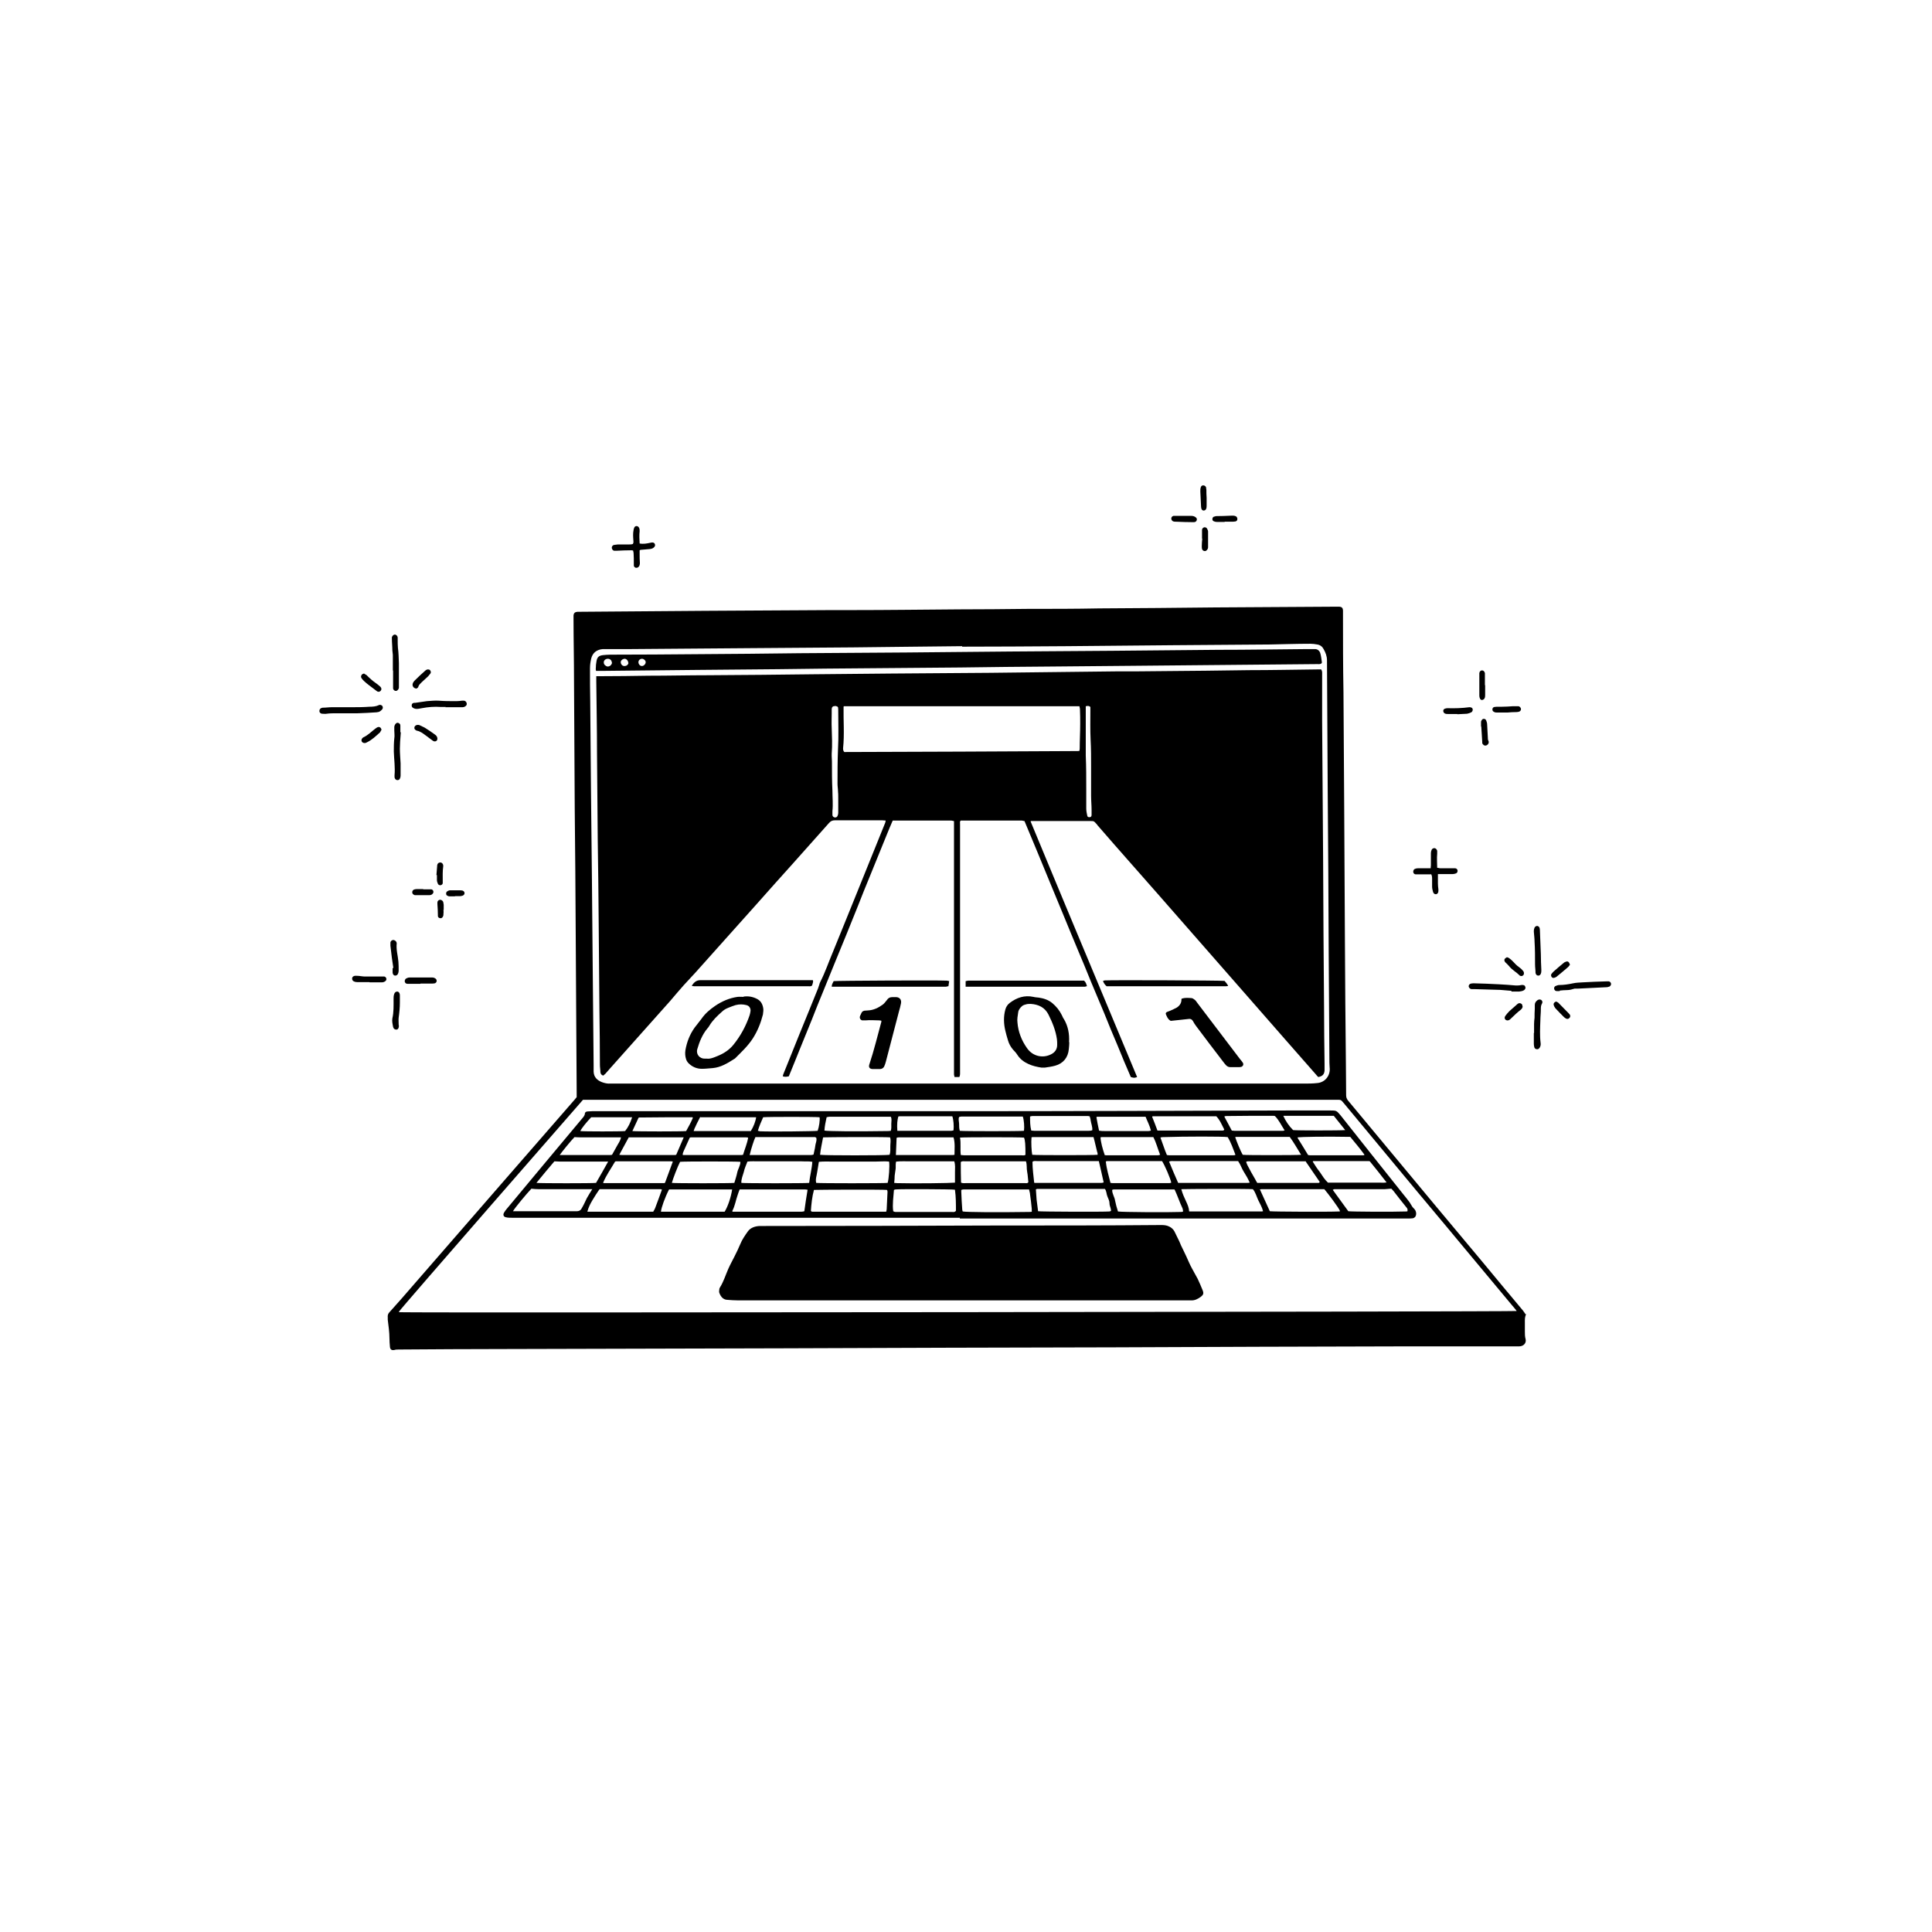
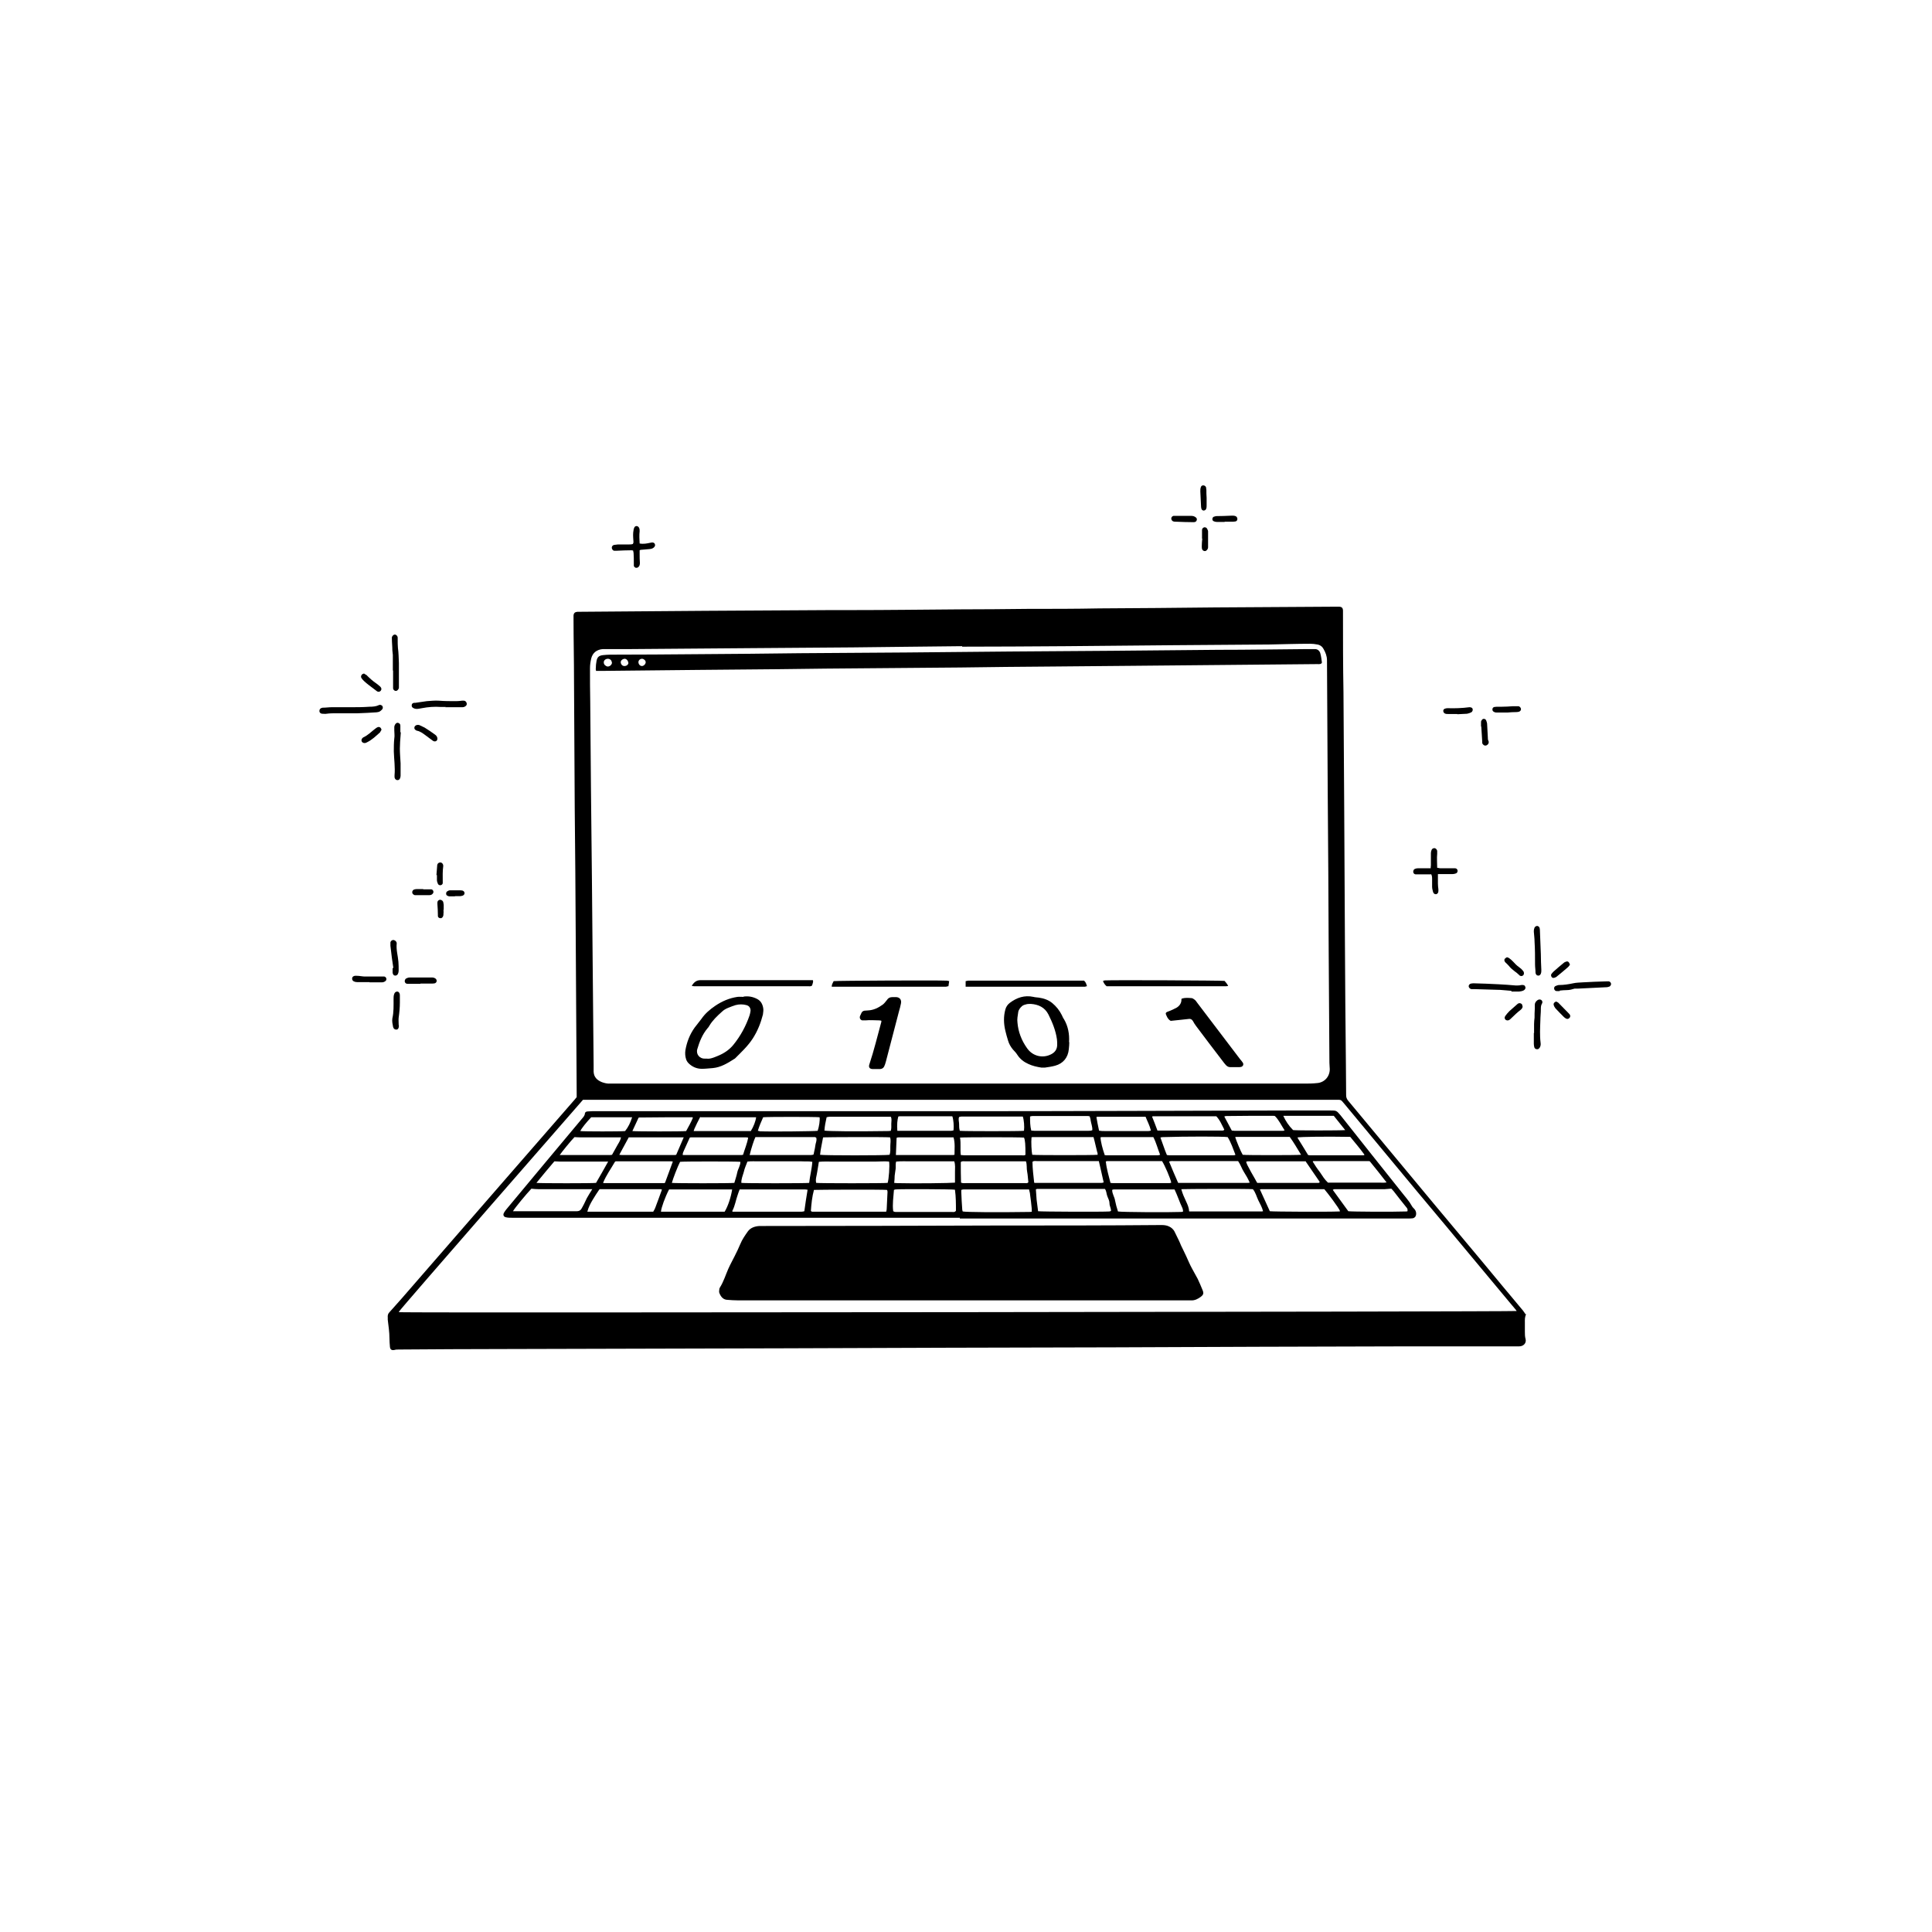
<svg xmlns="http://www.w3.org/2000/svg" version="1.1" viewBox="0 0 797.7 797.7">
  <g>
    <g id="Ebene_1">
      <g>
        <path d="M630.2,542.5c-.7,1.2-.6,2.4-.6,3.6,0,1.2,0,2.5,0,3.7,0,1,0,2.1.3,3.1.4,1.7-.9,3-2.7,3-.4,0-.8,0-1.2,0-15.4,0-30.7,0-46.1,0-40.1.1-80.3.2-120.4.4-45.4.1-90.8.2-136.2.4-38.4.1-76.9.2-115.3.3-14.4,0-28.9.1-43.3.2-.6,0-1.3,0-1.9.2-1.1.2-1.7-.2-1.8-1.3-.1-1.2-.2-2.3-.2-3.5,0-2.6-.4-5.1-.7-7.7,0-.3,0-.6,0-.9-.1-.9.1-1.6.7-2.2,1.6-1.8,3.3-3.7,4.9-5.5,14.4-16.6,28.8-33.1,43.2-49.7,9.2-10.6,18.4-21.1,27.6-31.7.5-.6,1.1-1.2,1.6-1.9,0-.6,0-1.3,0-1.9-.1-22-.3-43.9-.4-65.9-.1-17-.2-34-.4-51-.1-17.8-.2-35.5-.3-53.3,0-8.4-.2-16.8-.2-25.2,0-.5,0-1.1,0-1.6.1-1,.6-1.4,1.6-1.5.3,0,.7,0,1.1,0,17.2-.1,34.5-.3,51.7-.4,17.4-.1,34.8-.2,52.2-.3.8,0,1.6,0,2.4,0,2,0,4,0,5.9,0,14.7,0,29.4-.2,44.2-.3,9.5,0,18.9-.1,28.4-.2,9.9,0,19.7,0,29.6-.2,15.9-.1,31.9-.2,47.8-.4,16.4-.1,32.8-.2,49.2-.3.6,0,1.3,0,1.9,0,1.2,0,1.7.5,1.7,1.7,0,.3,0,.7,0,1.1,0,10.8,0,21.6.2,32.4.1,15.8.2,31.5.3,47.3.1,18.7.2,37.4.3,56.1.1,16.7.2,33.4.4,50.1,0,4.3.1,8.6.1,13,0,.8.2,1.4.7,2.1,2.8,3.4,5.6,6.7,8.4,10.1,9,10.9,18.1,21.7,27.1,32.6,6.6,7.9,13.3,15.9,19.9,23.8,5.6,6.8,11.3,13.6,16.9,20.3.4.5.7,1,1.1,1.6ZM397.2,266.8c-16.1.2-30.6.3-45.1.5-13.5.1-27.1.2-40.6.3-17.1.1-34.1.3-51.2.4-3.1,0-6.2,0-9.3,0-.7,0-1.4,0-2.1,0-2.5.2-4.2,1.5-4.8,3.9-.3,1.3-.5,2.6-.5,4,0,4.6,0,9.2.1,13.8.1,12,.2,23.9.3,35.9.1,12.6.3,25.1.4,37.7.1,11.2.2,22.4.3,33.6.1,14.3.3,28.5.4,42.8,0,.9,0,1.9,0,2.8.1,2.2,1.4,3.5,3.4,4.3,1.1.4,2.3.7,3.6.6.8,0,1.6,0,2.5,0,94.6,0,189.1,0,283.7,0,1.8,0,3.6,0,5.4-.2,3.4-.2,5.7-3.1,5.3-6.5,0-.6-.1-1.3-.1-1.9-.1-15.5-.2-31-.3-46.4-.1-21.8-.2-43.7-.4-65.5-.1-18.1-.2-36.2-.3-54.3,0-1.7-.6-3.2-1.4-4.6-.5-1-1.4-1.7-2.6-1.9-1-.2-2-.3-2.9-.3-5.6,0-11.2.2-16.8.3-13.4.1-26.7.2-40.1.3-14.6.1-29.2.3-43.8.4-14.9.1-29.8.2-43,.2ZM164.6,541.7c.2,0,.4.1.7.1,8.7.3,459-.2,460.9-.5-.2-.3-.3-.5-.5-.7-.9-1-1.7-2.1-2.6-3.1-5.2-6.2-10.3-12.4-15.5-18.6-7.4-8.9-14.8-17.8-22.2-26.6-8.8-10.6-17.6-21.2-26.4-31.8-1.3-1.6-2.6-3.1-3.9-4.7-1.6-1.9-1.3-1.7-3.5-1.7-.1,0-.2,0-.4,0-10.3,0-20.7,0-31,0-17,0-34,0-51,0-16.9,0-33.8,0-50.6,0s-35.3,0-52.9,0c-17.2,0-34.5,0-51.7,0-13,0-25.9,0-38.9,0-11,0-22.1,0-33.1,0-.5,0-.9,0-1.3,0-2,2.3-75.2,86.1-76,87.5Z" />
        <path d="M590.8,361c-1.7,0-3.4,0-5.2,0-.4,0-.8,0-1.2,0-.5-.1-.8-.4-.9-1,0-.5.2-1,.6-1.2.4-.2.9-.3,1.3-.3,1.2,0,2.3,0,3.5,0,.6,0,1.1,0,1.8,0,0-.5.1-.9.1-1.3,0-1.6,0-3.3,0-4.9,0-.5.1-.9.3-1.4.2-.5.8-.8,1.3-.7.5.1.9.6,1,1.1,0,.4,0,.8,0,1.2-.2,1.9,0,3.8,0,5.8.5,0,.9.2,1.3.2,1.7,0,3.4,0,5.1,0,.3,0,.7,0,1,0,.5,0,.9.4,1,.8.1.5-.1,1.1-.6,1.3-.5.2-1,.3-1.5.3-1.5,0-2.9,0-4.4,0-.5,0-1,0-1.6,0,0,.3,0,.6,0,.9,0,1,0,2,0,3,0,.8.1,1.6.2,2.4,0,.2,0,.5,0,.7,0,.7-.4,1.2-.9,1.3-.5.1-1.1-.2-1.3-.9-.2-.7-.4-1.5-.4-2.2,0-1,0-2.1,0-3.1,0-.7,0-1.4-.4-2.1Z" />
        <path d="M264.1,224.4c1.6.3,3,0,4.4-.3.3,0,.7-.2,1-.1.4,0,.8.3.9.7.2.4,0,.8-.2,1.1-.5.6-1.1.8-1.9.9-1.2.1-2.3.2-3.5.3-.2,0-.4,0-.7.2,0,.5,0,1,0,1.4,0,1.3,0,2.6.1,3.8,0,.6-.1,1.2-.5,1.6-.3.4-.8.5-1.3.4-.4-.2-.7-.5-.7-.9,0-.3,0-.7,0-1,0-1.4,0-2.8-.1-4.2,0-.3-.2-.7-.2-1-.2,0-.4-.1-.6-.1-2.1,0-4.2.1-6.3.2-.3,0-.6,0-.9,0-.6-.1-1-.7-1-1.3,0-.5.4-1,.9-1.1.5-.1,1-.1,1.6-.2,1.5,0,2.9,0,4.4,0,.6,0,1.3,0,1.8-.2.4-.6.2-1.1.2-1.6-.1-1.4-.2-2.8.1-4.2,0-.3.2-.7.3-1,.4-.8,1.4-.8,1.9,0,.3.5.3,1,.3,1.5-.2,1.7-.1,3.4,0,5.1Z" />
        <path d="M145.3,292c1.8,0,4.6,0,7.3-.2,1.3,0,2.7-.1,3.9-.7.5-.2.9,0,1.3.3.3.4.4,1,0,1.5-.3.3-.7.7-1.1.9-.3.2-.8.2-1.2.3-2.6.2-5.2.3-7.8.4-2.9,0-5.7,0-8.6,0-1.5,0-2.9,0-4.3.2-.5.1-1,0-1.6,0-.9,0-1.4-.6-1.3-1.3,0-.6.5-1.1,1.3-1.2,1.3,0,2.6-.2,3.8-.2,2.4,0,4.9,0,8.3,0Z" />
        <path d="M165.5,302.3c-.1,1.3-.2,2.7-.3,4,0,.9-.1,1.9-.1,2.8,0,2,.2,4.1.3,6.1,0,1.7,0,3.4,0,5.1,0,.4-.1.8-.3,1.2-.2.4-.5.6-1,.6-.5,0-.8-.3-1-.6-.1-.2-.2-.4-.2-.7,0-.2,0-.5,0-.7.3-3.3-.2-6.5-.3-9.8,0-1.8,0-3.6.2-5.4.2-1.1,0-2.2,0-3.3,0-.5,0-.9,0-1.4,0-.4.2-.9.5-1.3.3-.4.8-.6,1.2-.4.5.2.8.5.8,1.1,0,.5,0,.9,0,1.4,0,.5,0,.9,0,1.4,0,0,0,0,0,0Z" />
        <path d="M644,409.2c-.4,0-.9,0-1.3,0-.5,0-.9-.4-1-.9-.1-.5.1-1,.6-1.2.5-.2,1-.4,1.5-.4,1.9,0,3.8-.3,5.7-.7,1.3-.3,2.7-.3,4-.4,3.2-.2,6.4-.3,9.6-.4.4,0,.8,0,1.2,0,.5.1.8.5.9,1,0,.5-.3,1-.8,1.2-.3,0-.6.2-.9.2-4.1.2-8.2.4-12.2.6-.4,0-.8,0-1.2,0-1,.3-2,.6-3.1.6-1,0-2,.1-3,.2Z" />
        <path d="M162.2,276.9c0-2.2,0-4.3,0-6.5,0-.6-.2-1.3-.2-1.9,0-1.6-.2-3.3-.2-4.9,0-.2,0-.4,0-.5.2-.6.7-1.1,1.2-1.1.6,0,1.2.6,1.2,1.3,0,.3,0,.6,0,.9,0,1.1,0,2.2.1,3.3.3,2.1.3,4.2.4,6.3,0,3,0,6,0,8.9,0,.4,0,.8,0,1.2,0,.3-.2.7-.4.9-.3.4-.8.6-1.2.4-.4-.1-.7-.5-.8-.9,0-.2,0-.5,0-.7,0-2.3,0-4.6,0-6.8,0,0,0,0,0,0Z" />
        <path d="M624,409.1c-1.5-.1-3.1-.3-4.7-.4-.1,0-.2,0-.3,0-3.4-.1-6.7-.2-10.1-.3-.5,0-.9,0-1.4,0-.6-.1-1.1-.7-1.1-1.2,0-.5.4-1,1-1.1.4-.1.8-.1,1.2-.1,3.4.1,6.9.2,10.3.4,2.3.1,4.6.3,7,.5.7,0,1.5,0,2.2-.2,1-.1,1.5.1,1.7.8.2.6-.2,1.3-1.1,1.6-.5.2-1,.2-1.5.3-1,0-2,0-3.1,0Z" />
        <path d="M184.1,291.9c-.7,0-1.4,0-2.1,0-2.6-.2-5.2,0-7.8.5-.7.1-1.4.3-2.1.3-.5,0-1-.1-1.5-.4-.4-.2-.7-.6-.6-1.2,0-.5.4-.8.9-.9.2,0,.3,0,.5,0,1.6-.2,3.2-.5,4.8-.7,1.6-.1,3.3-.3,4.9-.2,2.4.2,4.9.2,7.3.2.8,0,1.6-.1,2.4-.2.2,0,.5,0,.7,0,.6,0,1.1.5,1.2,1.1.1.5-.1,1-.7,1.3-.3.2-.6.3-1,.3-.5,0-1,0-1.6,0-1.9,0-3.7,0-5.6,0,0,0,0,0,0,0Z" />
        <path d="M633.4,426.5c0-1.2,0-2.5,0-3.7,0-.9.1-1.7.2-2.6,0-1.2,0-2.4.1-3.7,0-.5,0-1.1,0-1.6,0-.9.5-1.5,1.2-2,.5-.3,1.1-.3,1.5,0,.4.3.6.9.3,1.4-.5.8-.5,1.6-.5,2.5,0,1.5-.2,3-.2,4.5-.1,3.1-.3,6.2.1,9.3.1.7,0,1.4-.4,2-.3.4-.6.7-1.2.6-.5,0-.9-.4-1-.8-.1-.4-.2-.9-.2-1.4,0-1.5,0-3,0-4.5h0Z" />
        <path d="M633.3,384.7c0-.4,0-.9.2-1.4.1-.6.6-.9,1.1-1,.5,0,1,.4,1.1.9,0,.2.1.5.1.7.1,3.4.3,6.7.4,10.1,0,2.2.1,4.3.2,6.5,0,.5,0,1-.2,1.5-.2.6-.7.9-1.2.8-.5,0-.9-.5-1-1.1,0-1.2-.2-2.3-.2-3.5,0-3.1,0-6.3-.2-9.4,0-1.3-.2-2.7-.3-4.1Z" />
        <path d="M165.1,413.9c0,2.1-.2,4.2-.5,6.3-.1.9,0,1.7,0,2.6,0,.2,0,.5.1.7,0,.9-.3,1.5-.9,1.6-.7.1-1.3-.3-1.5-1.1-.2-1.1-.5-2.3-.3-3.5.6-2.6.5-5.3.5-8,0-.6,0-1.3.2-1.9.2-.8.7-1.2,1.3-1.2.6,0,1.1.6,1.1,1.6,0,1,0,2,0,3Z" />
        <path d="M162.4,399.6c-.2-1.4-.4-2.8-.6-4.1-.2-1.7-.4-3.3-.6-5,0-.5,0-.9,0-1.4.1-.5.5-.9,1.1-1,.5,0,1.1.3,1.4.9,0,.2.1.3.1.5-.3,2.6.5,5.1.7,7.6.1,1.2.1,2.4.1,3.7,0,.4-.1.9-.3,1.3-.2.5-.8.8-1.3.7-.5-.1-.8-.5-.9-1.2,0-.6,0-1.3,0-1.9,0,0,.1,0,.2,0Z" />
        <path d="M152.5,405.5c-1.7,0-3.4,0-5.1,0-.5,0-.9-.1-1.3-.3-.5-.2-.8-.8-.7-1.3,0-.5.5-.9,1.1-1,.3,0,.6,0,.9,0,1.1,0,2.2.3,3.3.3,2.4,0,4.9,0,7.3,0,.2,0,.5,0,.7,0,.4.1.7.4.8.8.1.4,0,.8-.4,1.1-.5.4-1,.5-1.6.5-1.6,0-3.3,0-4.9,0,0,0,0,0,0,0Z" />
        <path d="M173.6,406.2c-1.6,0-3.1,0-4.7,0-.2,0-.5,0-.7,0-.6,0-1-.4-1.1-1,0-.4.2-1,.6-1.2.4-.2.9-.4,1.3-.4,3.2,0,6.4,0,9.6,0,.3,0,.7.1,1,.3.4.2.7.6.7,1.1,0,.5-.4.9-.8,1-.4.1-.8.1-1.2.1-1.6,0-3.1,0-4.7,0,0,0,0,0,0,0Z" />
        <path d="M601.7,294.8c-1.3,0-2.6,0-3.9,0-.4,0-.8,0-1.2-.2-.4-.1-.7-.7-.7-1.1,0-.4.3-.8.7-.9.3-.1.7-.2,1-.2,3,.1,6.1,0,9.1-.4.7,0,1.1.2,1.3.6.2.5,0,1.2-.5,1.5-.6.3-1.2.5-1.8.6-1.3.1-2.7.1-4,.2,0,0,0,0,0,0Z" />
-         <path d="M613.2,282.9c0,1.3,0,2.7,0,4,0,.5,0,1.1-.3,1.5-.1.3-.5.5-.8.6-.4.1-.8-.1-1-.5-.2-.4-.3-.8-.3-1.2,0-3,0-6,0-9.1,0-.1,0-.2,0-.3.1-.7.6-1.1,1.1-1.1.6,0,1,.4,1.2,1.1,0,.4,0,.8,0,1.2,0,1.3,0,2.6,0,3.8h0Z" />
+         <path d="M613.2,282.9h0Z" />
        <path d="M611.5,299.9c0-.6,0-1.1,0-1.6,0-.3,0-.6.2-.8.2-.4.5-.7.9-.7.5,0,.8.2,1,.6.2.4.3.9.4,1.3.1,1.9.2,3.7.3,5.6,0,.6,0,1.2.3,1.7.3.8-.3,1.6-1,1.8-.7.2-1.4-.3-1.6-1,0-.2,0-.3,0-.5-.1-2.2-.3-4.3-.4-6.3Z" />
        <path d="M622.5,294.2c-1.7,0-3,0-4.3,0-.5,0-.9,0-1.4-.3-.4-.2-.6-.5-.6-1,0-.5.3-.9.8-1,.3,0,.7-.1,1-.1.7,0,1.4,0,2.1,0,1.5,0,2.9-.1,4.4-.2.8,0,1.6,0,2.4,0,.6,0,1.1.7,1.1,1.2,0,.5-.4,1-1,1.1-.2,0-.5.1-.7.1-1.5,0-2.9.1-4,.2Z" />
        <path d="M180.6,305c0,1-1,1.4-1.8.9-1-.7-2-1.5-3.1-2.3-1.1-.8-2.1-1.6-3.5-1.9-.1,0-.2,0-.3-.1-.6-.3-.9-.7-.8-1.2,0-.6.7-1.1,1.3-1.1.3,0,.7,0,1,.2.6.3,1.3.6,1.9.9,1.5.9,2.9,1.9,4.3,2.9.6.4,1,1,1,1.7Z" />
        <path d="M488.6,213c1.1,0,2.2,0,3.3,0,.7,0,1.3.2,1.8.6.4.3.6.7.4,1.2-.1.5-.6.8-1.2.8-2.5,0-5-.1-7.5-.2-.3,0-.6,0-.9-.1-.5-.1-.9-.7-.9-1.2,0-.5.4-1,.9-1.1.3,0,.7,0,1,0,1,0,2,0,3,0,0,0,0,0,0,0Z" />
        <path d="M150.4,278.2c.2.1.6.3.9.5,1.3,1.3,2.6,2.5,4.1,3.5.6.4,1.1.9,1.6,1.3.6.6.6,1.2.2,1.7-.4.5-1.1.6-1.7.1-1.1-.8-2.2-1.7-3.3-2.5-.6-.5-1.3-1-1.9-1.6-.4-.4-.8-.8-1.1-1.3-.4-.8.2-1.8,1.3-1.8Z" />
        <path d="M622.1,395.2c.4.1.7.2,1,.4.6.4,1.1.9,1.6,1.4.8.9,1.6,1.7,2.6,2.4.6.4,1.1.9,1.5,1.4.3.3.5.8.4,1.3-.1.7-.9,1.1-1.5.8-.1,0-.2,0-.3-.2-1.4-1.4-3.2-2.3-4.4-3.9-.4-.5-1-1-1.5-1.5-.4-.5-.5-1-.2-1.4.2-.3.5-.4.8-.6Z" />
        <path d="M505.6,215.5c-1.1,0-2.1,0-3.2,0-.4,0-.9-.1-1.3-.3-.4-.2-.6-.6-.5-1,0-.4.3-.8.7-.9.2,0,.4-.1.7-.2,2.2,0,4.4-.1,6.7-.2.5,0,.9,0,1.4.2.5.1.8.7.8,1.2,0,.5-.3.9-.8,1-.3,0-.6.1-.9.1-1.2,0-2.3,0-3.5,0,0,0,0,0,0,0Z" />
        <path d="M498.2,205.4c0,1.1,0,2.2,0,3.3,0,.5,0,.9-.2,1.4-.1.4-.5.6-.9.7-.5,0-.8-.2-1-.6-.1-.3-.2-.7-.2-1-.1-2.1-.2-4.2-.3-6.3,0-.6,0-1.2.2-1.7.1-.5.5-.8,1-.8.5,0,1,.3,1.2.9,0,.3,0,.6.1.9,0,1.1,0,2.2.1,3.3,0,0,0,0,0,0Z" />
        <path d="M496.3,222.5v-3c0-.2,0-.5,0-.7,0-.6.5-1,1-1.1.5,0,.9.2,1.1.6.2.4.4.8.4,1.1,0,2.2,0,4.4,0,6.6,0,.4-.2.8-.5,1.1-.5.7-1.5.5-1.9-.2-.2-.4-.2-.9-.2-1.4,0-1,.1-2.1.2-3.1,0,0,0,0-.1,0Z" />
-         <path d="M172,284.3c-1.1,0-1.9-1-1.6-2,.1-.4.4-.9.7-1.2,1.5-1.5,3-2.9,4.6-4.3.2-.2.5-.3.8-.4.5,0,.9,0,1.2.5.2.4.3.8,0,1.2-.3.4-.6.7-.9,1.1-.9.8-1.8,1.7-2.7,2.5-.6.6-1.2,1.1-1.4,1.9,0,.3-.5.5-.7.7Z" />
        <path d="M157.4,301.5c-.1.2-.3.6-.5.9-1.7,1.5-3.3,3.1-5.4,4.1-.5.3-1,.4-1.5.2-.8-.3-1-1.2-.4-1.9.2-.2.3-.3.5-.4,1.8-.8,3.2-2.3,4.8-3.5.4-.3.8-.6,1.2-.7.7-.2,1.4.4,1.4,1.3Z" />
        <path d="M180.2,361.3c.1-1.3.2-2.6.3-3.8,0-.9.6-1.4,1.3-1.4.7,0,1.3.7,1.2,1.6-.3,2.1-.2,4.2-.2,6.3,0,.2,0,.5,0,.7-.1.5-.6.8-1,.8-.5,0-.8-.2-1-.6-.2-.5-.4-1-.4-1.5,0-.7,0-1.4,0-2.1,0,0,0,0,0,0Z" />
        <path d="M628.7,415.4c0,.7-.4,1.2-.9,1.6-.6.5-1.3,1-1.9,1.6-.7.6-1.3,1.3-2,1.9-.2.2-.4.4-.7.6-.5.3-1,.3-1.5,0-.5-.4-.6-1-.2-1.6.5-.7,1.1-1.4,1.7-2,1.1-1,2.3-2,3.4-3,.4-.3.8-.4,1.3-.2.5.2.7.6.7,1.2Z" />
        <path d="M648.2,398.1c0,.1,0,.4-.2.5-.2.3-.5.7-.8.9-1.4,1.2-2.8,2.4-4.3,3.6-.3.3-.7.5-1.1.6-.5.2-1,0-1.2-.4-.2-.4-.3-.8,0-1.2.3-.4.6-.7.9-1,1.4-1.2,2.7-2.4,4.1-3.5.3-.3.8-.5,1.2-.6.6-.2,1.2.4,1.3,1.1Z" />
        <path d="M642.6,413.6c.2,0,.5.2.8.4,1.5,1.5,3,3.1,4.5,4.6.1.1.2.3.3.4.2.4.2.9-.2,1.3-.4.4-.8.5-1.3.3-.4-.2-.7-.4-1-.7-1.2-1.2-2.4-2.4-3.5-3.6-.3-.4-.6-.9-.7-1.4-.2-.6.4-1.3,1.2-1.4Z" />
        <path d="M174.8,367.2c.8,0,1.6,0,2.4,0,.3,0,.6,0,.9,0,.7.1,1.1,1,.7,1.6-.3.5-.8.8-1.5.8-1.9,0-3.8,0-5.8,0-.2,0-.4,0-.5-.1-.4-.2-.8-.5-.8-1.1,0-.5.3-.9.7-1.1.3-.1.7-.2,1-.2.9,0,1.9,0,2.8,0,0,0,0,0,0,0Z" />
        <path d="M187.8,370.1c-.6,0-1.3,0-1.9,0-.3,0-.7,0-1-.2-.4-.1-.7-.4-.7-.9,0-.4.1-.8.5-1,.3-.2.7-.4,1.1-.4,1.4,0,2.9,0,4.3,0,1.1,0,1.6.4,1.7,1.1,0,.8-.6,1.2-1.7,1.3-.4,0-.8,0-1.2,0-.3,0-.7,0-1,0,0,0,0,0,0,0Z" />
        <path d="M183.1,375.6c0,.5.1,1,0,1.6,0,.4,0,.8-.2,1.2-.2.5-.7.8-1.1.7-.5,0-.9-.3-1-.8,0-.2,0-.3,0-.5,0-1.5-.1-3-.2-4.5,0-.2,0-.5,0-.7,0-.6.5-1,1-1.1.5,0,1,.2,1.3.7.2.4.2.9.3,1.4,0,.7,0,1.4,0,2.1,0,0,0,0,0,0Z" />
-         <path d="M425.5,339.1c5,12,9.8,23.7,14.7,35.4,4.9,11.7,9.8,23.5,14.7,35.2,4.9,11.7,9.7,23.3,14.6,35-1.2.4-1.2.4-2.6,0-1.9-4.3-3.7-8.7-5.5-13.1-1.9-4.4-3.7-8.8-5.5-13.3-1.8-4.4-3.7-8.7-5.5-13.1-1.8-4.4-3.6-8.9-5.5-13.3-1.8-4.4-3.7-8.8-5.5-13.3s-3.7-8.8-5.5-13.3c-1.8-4.4-3.6-8.7-5.4-13.1-1.8-4.4-3.7-8.8-5.5-13.2-.4,0-.8-.2-1.1-.2-8.1,0-16.1,0-24.2,0-.3,0-.7,0-1,0-.5.4-.3.9-.3,1.4,0,3.1,0,6.2,0,9.3,0,17.7,0,35.4,0,53.1s0,26.5,0,39.8c0,.7.1,1.5-.3,2.3h-2c0-.4-.2-.7-.2-1.1,0-.5,0-.9,0-1.4v-31.5c0-23.2,0-46.4,0-69.6,0-.7,0-1.4,0-2.1-.4,0-.8-.2-1.1-.2-7.7,0-15.4,0-23.1,0-.3,0-.7,0-1.1,0-1.7,3.8-3.2,7.8-4.8,11.6-1.6,3.9-3.2,7.9-4.8,11.8-1.6,3.9-3.2,7.8-4.7,11.7-1.6,4-3.2,7.9-4.8,11.9-1.6,3.9-3.2,7.8-4.8,11.7-1.6,3.9-3.2,7.9-4.8,11.8-1.6,3.9-3.2,7.8-4.7,11.7-1.6,3.9-3.2,7.9-4.8,11.8-1.6,3.9-3.1,7.8-4.7,11.6-.9.2-1.6.3-2.5,0,.1-.5.2-.9.4-1.3,2.1-5.3,4.3-10.6,6.4-15.9,2.5-6.2,5.1-12.4,7.6-18.7.3-.6.4-1.3.7-2,.1-.4.2-.8.4-1.1,2-3.9,3.4-8.1,5.1-12.1,3.9-9.5,7.7-19,11.6-28.6,2.7-6.8,5.5-13.5,8.2-20.3.6-1.6,1.3-3.1,1.9-4.7.1-.3.1-.5.2-.9-.5,0-1-.1-1.4-.1-6.5,0-13.1,0-19.6,0-1,0-1.7.3-2.4,1.1-4.9,5.5-9.8,11-14.7,16.5-5.3,5.9-10.6,11.8-15.9,17.8-8.2,9.1-16.3,18.3-24.5,27.4-1.6,1.8-3.3,3.5-4.9,5.3-1.9,2.1-3.7,4.3-5.6,6.5-8.2,9.2-16.4,18.4-24.6,27.6-.7.8-1.4,1.6-2.1,2.4-.3.3-.6.5-.9.8-.8-.2-1.1-.7-1.2-1.4,0-1-.2-2-.2-3,0-7.4-.1-14.8-.2-22.3-.1-12-.2-23.9-.3-35.9-.1-11.7-.2-23.4-.4-35-.1-12-.2-23.9-.3-35.9,0-9.8-.2-19.6-.3-29.4,0-.6,0-1.3,0-2,.5,0,.9,0,1.3,0,6.8,0,13.5-.1,20.3-.2,8.2,0,16.5-.2,24.7-.2,14.5-.1,29-.2,43.5-.4,10.7-.1,21.5-.2,32.2-.3,13.6-.1,27.2-.2,40.8-.3,17.4-.2,34.8-.4,52.2-.6,6.2,0,12.4,0,18.6-.1,12-.1,23.9-.2,35.9-.4,9.3,0,18.7-.2,28-.3.6,0,1.3,0,1.8,0,.5.7.4,1.3.4,2,0,6.5,0,13,0,19.4.1,18.8.3,37.6.4,56.4.1,20.9.2,41.8.4,62.7,0,7.4.1,14.8.2,22.3,0,.9,0,1.9,0,2.8-.1,1.6-.9,2.4-2.6,2.7-.3-.3-.7-.7-1-1.1-4.3-4.9-8.6-9.8-12.9-14.7-5.9-6.7-11.7-13.4-17.5-20-7.8-8.9-15.5-17.7-23.3-26.6-7.7-8.8-15.4-17.6-23.1-26.3-4.4-5-8.9-10.1-13.3-15.2,0,0-.2-.2-.2-.3-1.5-1.6-1.1-1.5-3.3-1.5-7.2,0-14.4,0-21.6,0-.6,0-1.3,0-2.3,0ZM348.4,291.5c0,.2-.1.3-.1.4-.1,5.7.4,11.3-.2,17,0,.5,0,1.1.5,1.6,32-.1,64.1-.2,96.2-.4.3,0,.6,0,.9-.1,0-.3.1-.6.1-.9,0-3.4.2-6.8.2-10.2,0-2,0-4.1-.1-6.1,0-.4-.2-.8-.2-1.2-32.5,0-64.9,0-97.3,0ZM345.7,291.7c-.3,0-.4-.2-.6-.2-1.3,0-1.7.3-1.7,1.6,0,.5,0,1,0,1.6,0,1.9-.1,3.8,0,5.8.1,3.6.3,7.1,0,10.7,0,.3,0,.6,0,.9,0,.8.1,1.5.1,2.3,0,4,0,8.1.2,12.1,0,2.8.3,5.6,0,8.4,0,.5,0,1,0,1.6,0,.5.4.9.9,1,.5.1,1-.1,1.2-.6.2-.4.3-.9.3-1.3,0-2.1,0-4.2,0-6.3,0-.9,0-1.7-.1-2.6,0-1-.2-2-.2-3,0-4.8,0-9.6.2-14.3.3-5.3.1-10.6.1-15.9,0-.5,0-1-.1-1.5ZM448.3,291.7c0,.6,0,1.1,0,1.7,0,3.7,0,7.5,0,11.2,0,2.4,0,4.9,0,7.3.2,4.7.2,9.3.2,14,0,2.6,0,5.3,0,7.9,0,1,.2,2,.4,2.9,0,.5.5.8,1,.7.5,0,.8-.3.8-.9,0-.7,0-1.4,0-2.1,0-1.9-.2-3.8-.2-5.8,0-4.1,0-8.3,0-12.4,0-3.6,0-7.1-.2-10.7-.2-4.1-.1-8.3-.1-12.4,0-.4,0-.8,0-1.2-.5-.5-1.1-.5-1.9-.3Z" />
        <path d="M545.5,274c-.5.3-1.2.2-1.8.2-10.9.1-21.7.2-32.6.3-14.4.1-28.9.3-43.3.4-11.2.1-22.3.2-33.5.3-12.6.1-25.2.2-37.8.4-12.1.1-24.2.2-36.3.3-13,.1-25.9.2-38.9.4-11.2.1-22.3.2-33.5.3-12.8.1-25.7.3-38.5.4-1,0-2.1,0-3.2,0,0-.3-.2-.6-.1-1,0-1,.1-2.1.3-3.1.3-1.6,1-2.2,2.6-2.4,1-.1,2.1-.2,3.1-.2,12,0,24.1-.1,36.1-.2,14-.1,28-.2,42.1-.4,14.7-.1,29.3-.2,44-.3,14.3-.1,28.6-.3,42.9-.4,14.1-.1,28.3-.2,42.4-.3,14.5-.1,29-.3,43.5-.4,12.1,0,24.3-.2,36.5-.3,1.2,0,2.3,0,3.5,0,1,0,1.8.7,2.1,1.6.4,1.3.5,2.6.7,3.9,0,0,0,.2-.2.4ZM252.6,273.5c0-.8-.7-1.5-1.6-1.5-1,0-1.8.7-1.7,1.6,0,.8.8,1.5,1.6,1.6.9,0,1.7-.7,1.8-1.6ZM259.4,273.7c0-.8-.6-1.6-1.4-1.7-.8,0-1.7.6-1.7,1.4,0,.8.6,1.6,1.5,1.6.9,0,1.6-.5,1.7-1.4ZM265,275c.8,0,1.6-.8,1.6-1.6,0-.7-.8-1.4-1.5-1.4-.8,0-1.5.6-1.5,1.4,0,.8.6,1.6,1.5,1.6Z" />
        <path d="M306.9,411.5c2-.3,3.8,0,5.6.9,1.6.8,2.3,2.1,2.6,3.7.2.9,0,1.9-.1,2.8-.9,3.5-2.2,6.8-4.2,9.9-2,3.1-4.7,5.6-7.3,8.2,0,0-.2.2-.3.2-2.8,1.8-5.6,3.5-8.9,3.8-1.5.1-3,.3-4.5.3-2.1,0-4-.8-5.5-2.3-.4-.4-.8-1-1-1.6-.4-1.2-.5-2.5-.3-3.8.6-3.4,1.8-6.5,3.8-9.3.9-1.2,1.9-2.4,2.8-3.6,1.5-2.2,3.5-3.9,5.7-5.4,2.8-1.9,5.8-3.2,9.2-3.7.9-.1,1.7,0,2.6,0ZM291.8,437.1c1.5.2,3-.5,4.5-1.1,2.5-1,4.8-2.5,6.5-4.6,3-3.7,5.2-7.8,6.7-12.2.2-.6.3-1.2.4-1.9,0-1.2-.6-2-1.7-2.3-1.5-.4-3-.4-4.5,0-1,.3-2,.7-3,1.1-1,.4-1.9.9-2.7,1.7-1.9,1.7-3.8,3.5-5.1,5.7-.2.4-.5.8-.8,1.1-2.1,2.5-3.3,5.5-4.2,8.6-.6,2.1,1,4,3.2,3.9.2,0,.3,0,.7,0Z" />
        <path d="M441.5,430.3c0,.9-.1,1.9-.2,2.9-.3,3.4-2.3,5.9-5.6,6.8-1.4.4-2.9.6-4.3.8-.5,0-.9,0-1.4,0-1.9-.3-3.7-.7-5.4-1.5-1.8-.8-3.4-2-4.5-3.7-.5-.8-1.2-1.6-1.9-2.3-.9-1.1-1.6-2.3-2-3.7-.4-1.3-.8-2.7-1.1-4-.7-2.9-.8-5.9,0-8.8.3-1.1.9-2,1.8-2.7,2.9-2.2,6.1-3.3,9.8-2.5.7.2,1.5.2,2.2.3,2,.3,3.9.9,5.5,2.2,1.7,1.4,3,3,4,5,.3.6.5,1.2.9,1.7,1.7,2.9,2.3,6.1,2.1,9.5ZM425.6,414.5c-.7,0-1.4,0-2,.2-.5.1-1.1.3-1.6.7-.8.7-1.5,1.6-1.6,2.6-.2,1.4-.5,2.8-.3,4.2.3,3.8,1.7,7.4,3.9,10.5,2.3,3.4,6.5,4.4,10,2.6,1.6-.8,2.5-2.1,2.5-3.9,0-.8,0-1.5-.1-2.3-.5-3.6-1.9-7-3.5-10.2-1.5-3-4.2-4.2-7.3-4.4Z" />
        <path d="M483.2,421.4c-1-.6-1.4-1.6-1.8-2.6-.2-.4,0-.8.5-1,.4-.2.9-.3,1.3-.5.9-.4,1.8-.8,2.7-1.3,1.1-.7,1.9-1.8,1.9-3.2,0-.1,0-.2,0-.3,0,0,0,0,.2-.2,1.2-.4,2.6-.3,3.9-.2.5,0,1,.4,1.4.7.4.3.7.8,1,1.2,5.9,7.8,11.8,15.5,17.7,23.3.4.5.8.9,1.1,1.4.5.7.2,1.5-.6,1.8-.2,0-.5.1-.7.1-1.3,0-2.6,0-3.9,0-.7,0-1.2-.3-1.7-.8-.5-.5-.9-1.1-1.3-1.6-3.7-4.8-7.4-9.7-11-14.5-.5-.7-1-1.4-1.4-2.2-.4-.6-.9-.9-1.6-.8-2.4.3-4.9.5-7.5.8Z" />
        <path d="M363.8,421.4c-.3,0-.5-.1-.8-.1-1.9,0-3.7-.2-5.6,0-.5,0-.9,0-1.4,0-.8-.2-1.2-1-.9-1.8.2-.4.4-.8.6-1.3.2-.5.7-.8,1.2-.9.5,0,.9-.1,1.4-.1,2.4-.1,4.4-1.1,6.3-2.5.6-.5,1.1-1.2,1.6-1.8.5-.8,1.2-1.2,2.2-1.2.6,0,1.2,0,1.7,0,1.4.1,2.2,1.1,1.9,2.6-.2,1.1-.5,2.2-.8,3.2-1.8,6.9-3.6,13.8-5.4,20.7-.2.6-.3,1.2-.6,1.8-.3.9-1,1.4-2,1.4-.9,0-1.9,0-2.8,0-1.4,0-1.9-.8-1.4-2.1,1.9-5.7,3.3-11.6,4.9-17.4,0-.1,0-.2,0-.4Z" />
        <path d="M505.6,405c.5.6,1.1,1.2,1.5,2.1-.3,0-.5.1-.8.1-16.5,0-32.9,0-49.4,0-.7-.6-1.2-1.3-1.5-2.2.3,0,.5-.2.7-.2,3.3-.2,48.1,0,49.4.2Z" />
        <path d="M398.7,407.3v-2.2c.3,0,.7-.2,1-.2.4,0,.8,0,1.2,0,15,0,30.1,0,45.1,0h1.6c.8.7.9,1.4,1.2,2.3-.4,0-.6.2-.8.2-16.4,0-32.8,0-49.3,0Z" />
        <path d="M335.7,404.9c0,.3,0,.5,0,.6-.1.5-.3,1-.4,1.4-.6.5-1.2.3-1.8.3-3.3,0-6.5,0-9.8,0-12,0-24.1,0-36.1,0-.6,0-1.3.1-2-.2.9-1.3,1.8-2.3,3.6-2.3,15,0,29.9,0,44.9,0,.5,0,1,0,1.5,0Z" />
        <path d="M391.9,405.1c-.1.8-.2,1.4-.3,2.1-.4,0-.7.2-1,.2-15.7,0-31.4,0-47.2,0,0-1,.5-1.6.8-2.3,1.3-.2,43.3-.4,46.7-.2.3,0,.6.1,1,.2Z" />
        <path d="M397.3,536.9c-30.9,0-61.9,0-92.8,0-1.3,0-2.7-.1-4-.2-1.9,0-2.9-1.3-3.5-2.9-.2-.5,0-1,0-1.5,0-.3.2-.6.3-.8,1.5-2.4,2.3-5.1,3.4-7.6.8-1.8,1.7-3.4,2.6-5.2.8-1.6,1.6-3.2,2.3-4.9.8-2,2-3.7,3.2-5.4,1.1-1.5,2.9-2.1,4.8-2.2.5,0,1.1,0,1.6,0,32,0,64-.1,96-.2,22.8,0,45.5,0,68.3-.2,1.1,0,2.2.1,3.2.6.9.4,1.7,1.1,2.2,2,.7,1.4,1.3,2.7,2,4.1.5,1.2,1,2.4,1.6,3.5.9,1.8,1.7,3.6,2.5,5.4.7,1.6,1.6,3.1,2.4,4.6.4.7.7,1.3,1.1,2,.7,1.5,1.4,3.1,2,4.6.6,1.4.4,2-.8,2.9-1.1.8-2.4,1.5-3.9,1.4-1.6,0-3.3,0-4.9,0h-89.5s0,0,0,0Z" />
        <path d="M396.3,502.8h-153.3c-10.5,0-21,0-31.5,0-.9,0-1.8,0-2.6-.2-1-.2-1.3-1-.8-1.9.3-.5.6-.9.9-1.3,5.3-6.4,10.6-12.7,15.9-19.1,5.1-6.1,10.2-12.2,15.3-18.3.6-.7,1.2-1.3,1.3-2.2,0-.6.6-.9,1.1-.9.6,0,1.3-.1,1.9-.1,13.3,0,26.5,0,39.8,0,17.2,0,34.3,0,51.5,0,20.7,0,41.5,0,62.2,0,45,0,89.9-.2,134.9-.3,5.4,0,10.9,0,16.3,0,2.6,0,2.6,0,4.3,2,8.6,10.9,17.3,21.8,25.9,32.6.9,1.1,1.8,2.2,2.6,3.3.4.6.7,1.2,1.1,1.8.2.3.5.6.8.9.8.8,1.1,2.2.5,3.2-.2.3-.6.6-1,.7-.6.1-1.3.1-1.9.1-14.1,0-28.3,0-42.4,0-47.6,0-95.2,0-142.8,0ZM336.1,491.2c-.8,2.9-1.1,5.9-1.3,8.8.1,0,.2.1.2.2.1,0,.2,0,.3.1.5,0,.9,0,1.4,0,9.6,0,19.3,0,28.9,0,0,0,.1,0,.2,0,0,0,0,0,.2-.2,0-.2,0-.5.1-.7.1-2.1.2-4.2.3-6.3,0-.6.2-1.3-.2-1.8-2-.2-28.7-.1-30.1,0ZM487.8,491.2c.5,1.8,1.2,3.3,1.9,4.8.6,1.3,1.2,2.6,1.3,4.2.4,0,.6,0,.9,0,9.6,0,19.1,0,28.7,0,.3,0,.5,0,.9-.1-.4-1.7-1.3-3.1-2-4.6-.7-1.5-1.1-3.2-2.2-4.5-2.4-.2-27.9-.1-29.5,0ZM428.6,500.1c1.4.2,26.9.3,29.4.1.2,0,.4-.1.7-.2.1-1.1-.6-2-.6-3.1,0-1.1-.5-2-.9-3-.4-1-.3-2.1-1-3-9.3,0-18.7,0-28,0-.2,0-.3.1-.5.2.1,1.4.2,2.8.3,4.2.2,1.6.4,3.1.6,4.7ZM333.2,491.2c-.2,0-.5-.1-.8-.1-9,0-18,0-27,0-.3.8-.6,1.5-.8,2.2-.8,2.2-1.1,4.5-2.2,6.6,0,0,0,.2,0,.4.3,0,.5,0,.8,0,9.2,0,18.4,0,27.7,0,.4,0,.8-.1,1.2-.2.4-2.9.8-5.7,1.3-8.6,0-.1,0-.2-.1-.4ZM366.5,488.4c.5-1.6.9-7,.6-8.8-1.9-.2-3.8,0-5.7,0-1.9,0-3.8,0-5.8,0s-4,0-5.9,0-3.8,0-5.8,0c-1.9,0-3.8-.1-5.8.1-.2,1.5-.5,2.9-.7,4.3-.2,1.5-.8,2.9-.4,4.4,1.6.2,27.8.2,29.5,0ZM426,500.2c0-.4,0-.8,0-1.1-.2-2-.4-3.9-.7-5.9,0-.7-.3-1.3-.4-2.1-.4,0-.7,0-.9,0-8.7,0-17.4,0-26.1,0-.3,0-.7.1-1,.2,0,.3,0,.5,0,.8.1,2.4.2,4.9.4,7.3,0,.3.1.5.2.8,1.5.3,14.4.4,27.2.2.5,0,.9,0,1.4-.1ZM524.3,500.1c1.5.2,24.6.3,28.4.1.2,0,.4,0,.6-.1-.4-1.3-5.2-7.6-6.5-9.1-.2,0-.4,0-.7,0-8.3,0-16.7,0-25,0-.3,0-.5,0-.9.1,1.4,3.1,2.7,6,4.1,9ZM486.5,488.4c.5,0,.9,0,1.3,0,9,0,18.1,0,27.1,0,.3,0,.6,0,1.1-.1-.7-1.6-1.5-3-2.4-4.4-.9-1.4-1.4-3.1-2.4-4.5h-2.3c-8.1,0-16.1,0-24.2,0-.6,0-1.3-.1-2,.2,1.2,2.9,2.4,5.8,3.7,8.7ZM427.2,488.4c.5,0,.8,0,1,0,8.9,0,17.8,0,26.6,0,.3,0,.5-.1.9-.2-.7-3-1.3-5.9-2-8.8-.5,0-.8,0-1.2,0-1.1,0-2.2,0-3.3,0-7,0-14,0-21,0-.6,0-1.3-.2-1.9.3,0,2.8.4,5.7.7,8.6ZM273.4,491.2c-.4-.1-.5-.2-.6-.2-8.1,0-16.2,0-24.3,0-.2,0-.5,0-.7,0,0,0-.1,0-.2,0,0,0,0,0-.2.2-.9,1.3-1.8,2.7-2.7,4.2-.9,1.5-1.7,3-2.2,4.9h13.6c2.3,0,4.6,0,6.8,0,2.3,0,4.5,0,6.8,0,.3-.5.6-1,.8-1.5.9-2.5,1.9-5,2.8-7.6ZM302.4,491.1c-.4,0-.7,0-1,0-8.3,0-16.6,0-24.9,0,0,0-.1,0-.2,0,0,0,0,0-.1.1-1.6,3.1-3.2,7.5-3.3,9.1h13.1c2.2,0,4.4,0,6.7,0,2.2,0,4.4,0,6.5,0,1.4-2.3,2.6-6,3.1-9.2ZM334.1,488.4c.3-2.9,1.1-5.7,1.3-8.7-1.5-.3-3-.1-4.4-.2-1.5,0-3,0-4.5,0s-2.9,0-4.4,0c-1.5,0-3,0-4.5,0s-2.9,0-4.4,0c-1.5,0-3-.1-4.6.1-.5,1.4-1.2,2.8-1.5,4.3-.4,1.5-1.1,2.9-1,4.5,1.6.2,26.3.2,28.1,0ZM244.5,491h-2.2c-6.6,0-13.3,0-19.9,0-1,0-2-.1-3-.2-2,2.1-6.9,8-7.6,9.3.6,0,1.1,0,1.6,0,8,0,16.1,0,24.1,0,.2,0,.5,0,.7,0,.8,0,1.4-.3,1.8-.9.4-.6.7-1.3,1.1-2,.4-.8.8-1.7,1.2-2.5.7-1.2,1.4-2.4,2.3-3.8ZM484.9,491.1c-.5,0-.8,0-1.1,0-7.9,0-15.8,0-23.6,0-.3,0-.7,0-1,.2,0,1.7,1,2.9,1.2,4.4.3,1.5.7,3,1.2,4.5,1.5.3,21.1.4,26,.2.3,0,.5,0,.9-.2-.1-.5-.1-1-.3-1.4-1.2-2.5-2-5.1-3.2-7.6ZM396.8,488.3c.7.3,1.4.2,2,.2,4.8,0,9.7,0,14.5,0,3.3,0,6.6,0,10,0,.4,0,.9.2,1.3-.4-.2-1.4-.2-2.8-.5-4.3-.3-1.4,0-2.9-.5-4.3-.5,0-.9,0-1.3,0-1.3,0-2.6,0-3.8,0-6.6,0-13.3,0-19.9,0-.6,0-1.3-.2-1.9.3,0,2.8,0,5.6.1,8.5ZM394.2,491.2c-1.3-.2-22.1-.3-24.4-.1-.2,0-.4.1-.7.2-.2,3-.7,5.9-.3,8.8.6.4,1.2.3,1.8.3,3.5,0,7,0,10.5,0s7.9,0,11.9,0c.6,0,1.2.2,1.7-.5,0-2.8,0-5.7-.4-8.6ZM581.1,500.2c.2-.8,0-1.3-.5-1.8-1.8-2.2-3.5-4.4-5.2-6.6-.3-.4-.7-.7-.9-1-1.1,0-2,.2-2.8.2-6.7,0-13.4,0-20.1,0-.4,0-.9-.1-1.3.3,2.2,3,4.3,5.9,6.4,8.8,1.4.2,18.5.3,23.7.1.3,0,.6,0,.8-.1ZM277.4,488.4c1.4.2,24.3.2,25.8,0,.4-1.4.9-2.8,1.2-4.3.3-1.5,1.3-2.8,1.3-4.4-1.9-.2-23.6-.2-24.9,0-1,1.9-3,7.1-3.4,8.7ZM538.9,479.5c-8.1,0-16,0-23.8,0-.2,0-.3.1-.6.2.2.5.3.9.5,1.3,1,2,2.1,3.9,3.2,5.8.3.6.6,1.1.9,1.6.4,0,.7,0,1,0,8,0,16,0,24,0,.3,0,.6.1.8-.4-1.9-2.8-3.9-5.7-5.9-8.6ZM277.9,479.6c-.3,0-.5-.1-.7-.1-7.6,0-15.2,0-22.8,0,0,0-.1,0-.2,0,0,0,0,0-.3.2-1.6,2.8-3.6,5.5-4.9,8.7.2,0,.3.1.4.1,7.9,0,15.9,0,23.8,0,.3,0,.6,0,.9,0,0,0,.1,0,.2,0,0,0,.1,0,.3-.2,1-2.8,2.1-5.6,3.2-8.7ZM394.3,488.3c0-1.5,0-3,0-4.4,0-1.4.2-2.9-.3-4.4h-11.9c-2,0-4.1,0-6.1,0-2,0-3.9-.1-6,.1-.3,1-.1,2-.2,3-.1.9-.3,1.8-.4,2.8,0,1-.1,2-.2,3,.4,0,.7.1,1.1.1,7.2.2,22.2,0,24-.2ZM456.6,479.7c.3,3,1.2,5.8,1.9,8.7.3,0,.6.1.9.1,7.8,0,15.6,0,23.4,0,.3,0,.5-.1.8-.2-.4-1.9-2.6-7-3.8-8.9-7.4,0-15,0-22.5,0-.2,0-.4,0-.8.2ZM565.7,479.5c-.2,0-.4-.1-.5-.1-7.6,0-15.2,0-22.8,0,0,0-.1,0-.2,0,0,0,0,0-.2.2.9,1.5,1.9,3,3,4.4,1,1.5,1.9,3,3.3,4.3h2.6c.9,0,1.9,0,2.8,0h10.7c.9,0,1.8,0,2.6,0,.9,0,1.9,0,2.8,0,.8,0,1.7.1,2.7-.1-2.4-3.1-4.7-6-7-8.8ZM221.4,488.4c1.9.2,23.2.2,24.7,0,1.6-2.8,3.3-5.7,5-8.8-.7,0-1.2,0-1.7,0-5.5,0-11.1,0-16.6,0-1.2,0-2.4,0-3.9-.1-2.4,2.8-4.9,5.8-7.5,9ZM479.1,469.6c1,2.6,1.7,5,2.7,7.3.3,0,.6.1.9.1,8.9,0,17.7,0,26.6,0,.3,0,.5,0,.8-.2-1-2.6-1.8-5-3.2-7.3-1.7-.3-17.7-.3-26.5,0-.4,0-.8,0-1.4.2ZM339.8,469.8c-.4,2.4-1,4.7-1.2,7,1.6.3,27.1.3,28.7,0,.4-1.1.3-2.4.3-3.6,0-1.2.3-2.4-.1-3.6-1.9-.2-26.1-.1-27.6,0ZM396.4,469.8c.4,2.4,0,4.7.3,7.1.5,0,.9.1,1.3.1,1.2,0,2.3,0,3.5,0,6.7,0,13.4,0,20.1,0,.6,0,1.3.2,1.8-.2,0-4.1-.1-6-.6-7.1-1.6-.2-24.8-.2-26.5,0ZM425.9,469.7c-.2,1.7,0,5.8.3,7.1,1.4.2,25.4.2,27,0,0-.4,0-.8-.2-1.2-.4-1.5-.7-3.1-1.1-4.6-.1-.5-.3-1-.4-1.5-8.4,0-16.7,0-25,0-.2,0-.4,0-.6.1ZM309.5,476.9c.4,0,.7,0,1,0,8.1,0,16.2,0,24.3,0,.4,0,.8-.1,1.1-.2.2-1.2.6-2.4.7-3.5.1-1.2.8-2.3.4-3.5-.2,0-.3-.1-.4-.2-.3,0-.7,0-1,0-7.8,0-15.6,0-23.4,0,0,0-.1,0-.2,0,0,0-.1,0-.1,0-.5.9-1.8,4.9-2.3,7.1ZM537.2,476.8c-1.6-2.6-3-5.1-4.7-7.4-.3,0-.5,0-.7,0-7,0-14,0-21,0-.3,0-.5,0-.8.1.5,1.6,2.3,6,3.1,7.3,1.3.2,22.2.2,24.1,0ZM308.9,469.7c-.4,0-.5-.1-.7-.1-7.5,0-15,0-22.6,0-.3,0-.6,0-.8.1-.8,1.8-1.6,3.6-2.4,5.3-.2.6-.6,1.1-.5,1.9,8,0,15.9,0,23.9,0,.3,0,.6,0,1-.1.7-2.4,1.7-4.6,2.1-7.1ZM369.9,476.9c.5,0,.8,0,1.1,0,7.3,0,14.7,0,22,0,.3,0,.7,0,1.1-.1,0-2.4.3-4.8-.4-7.2-.4,0-.6,0-.9,0-7.2,0-14.3,0-21.5,0-.3,0-.7,0-1.1.2-.1,2.4-.2,4.7-.3,7.2ZM535.8,469.6c0,.1,0,.2,0,.3,1.4,2.3,2.9,4.6,4.3,7,.2,0,.5.1.7.1,7.4,0,14.8,0,22.2,0,0,0,.2-.1.4-.2-1.9-2.6-3.9-5-5.9-7.4-10.5-.2-20.4,0-21.7.2ZM282.2,469.6h-5.8c-1.9,0-3.7,0-5.6,0-1.9,0-3.7,0-5.6,0-1.9,0-3.7,0-5.6,0-1.3,2.4-2.6,4.8-3.9,7.2.4,0,.7.1,1,.1,7.2,0,14.3,0,21.5,0,.3,0,.7,0,1-.1,1-2.4,2-4.7,3.1-7.2ZM422.8,466.8c.2-1.6,0-4.4-.5-5.8-.2,0-.5,0-.8,0-8.2,0-16.3,0-24.5,0-.3,0-.7.1-1,.2-.4,1,0,1.9,0,2.8,0,1,0,2,.3,2.9,1.5.2,24.7.2,26.4,0ZM456,476.9c.3,0,.5.1.6.1,7.2,0,14.3,0,21.5,0,.3,0,.5-.1.9-.2-1-2.5-1.6-5-2.8-7.3-7.1,0-14.2,0-21.2,0-.2,0-.4,0-.6.1,0,1.6.9,5,1.7,7.2ZM502.2,460.9c-.3,0-.5,0-.7,0-8.5,0-16.9,0-25.4,0,0,0-.1,0-.2,0,0,0,0,0-.2.2.7,1.8,1.5,3.7,2.2,5.7.7,0,1.3,0,2,0,7.6,0,15.3,0,22.9,0,.6,0,1.2,0,1.8,0,.3,0,.7,0,.9-.4-1-1.9-1.8-4-3.4-5.6ZM340.4,466.8c1.3.3,13.1.4,25.8.2.5,0,1,0,1.6-.1.3-1,.2-1.9.2-2.9,0-1,.3-2-.2-2.9-.3,0-.6,0-.9,0-8.2,0-16.3,0-24.5,0-.3,0-.7.1-1.1.2-.4,1.9-.8,3.6-.9,5.5ZM451,466.6c.1-1.4-.5-2.7-.7-4.1,0-.6-.3-1.1-.4-1.6-.3,0-.5-.1-.6-.1-7.7,0-15.4,0-23.1,0-.3,0-.5.1-.9.2,0,2,0,3.9.5,5.8.5,0,.9.1,1.3.1,7.4,0,14.8,0,22.2,0,.6,0,1.2,0,1.8-.3ZM256.5,469.6h-2.3c-4.6,0-9.2,0-13.8,0-1,0-2.1,0-3.2-.1-1.4,1.4-5.3,6.2-6.1,7.4.4,0,.7,0,1,0,6.5,0,12.9,0,19.4,0,.4,0,.8,0,1.2-.1.7-1.2,1.3-2.3,1.9-3.4.6-1.2,1.5-2.2,1.8-3.8ZM370.5,466.9c.4,0,.7,0,1,0,7.1,0,14.1,0,21.2,0,.3,0,.7-.1,1-.2.2-1.7,0-4.5-.5-5.8-.2,0-.4,0-.7,0-6.9,0-13.9,0-20.8,0-.3,0-.5,0-.8.1-.4,1.4-.6,3.3-.4,5.8ZM337.6,466.9c.6-1.7,1-4.4.8-5.6-1.4-.2-21.8-.2-23.3,0-.8,1.8-1.6,3.6-2.2,5.6.4,0,.7.2.9.2,4.5.2,22.4,0,23.8-.2ZM289.1,461.2c-.9,1.7-1.7,3.3-2.4,4.9-.1.3-.2.6-.3.9.3,0,.5,0,.6,0,7.2,0,14.5,0,21.7,0,.3,0,.6,0,.9,0,0,0,.1,0,.2,0,0,0,.1,0,.2,0,1.1-1.7,2-4.1,2.2-5.7-7.6,0-15.3,0-22.9,0ZM555.5,466.7c-1.7-2.1-3.3-4.1-4.8-6-.4,0-.7,0-1,0-6.5,0-13.1,0-19.6,0,0,0-.1,0-.2,0,0,0,0,0,0,.1.9,2,2.2,4,4,5.8,1.3.2,19.4.2,21.6,0ZM286.1,461.5c-.1,0-.2-.2-.2-.2-.2,0-.5,0-.7,0-7.1,0-14.1,0-21.2.1,0,0-.1,0-.2,0,0,0,0,0-.2.2-.4.8-.8,1.7-1.2,2.6-.4.9-.9,1.9-1.3,2.8,1.7.2,20.7.2,22.2,0,1-1.8,2-3.6,2.8-5.5ZM526.4,460.8c-.3,0-.4-.1-.5-.1-6.5,0-13,0-19.5.1-.3,0-.5,0-.9.2,1.1,2,2.1,3.9,3.1,5.8.4,0,.8.1,1.1.1,6.6,0,13.2,0,19.8,0,.3,0,.5,0,.9-.2-1.4-2.1-2.3-4.2-4-5.9ZM453.7,466.8c.9.2,1.7.2,2.5.2,5.7,0,11.3,0,17,0,.3,0,.7,0,1,0,.3,0,.6-.1,1-.2-.5-2.1-1.5-3.9-2.2-5.7-.3,0-.5,0-.8,0-6.4,0-12.8,0-19.2,0,0,0-.1,0-.1,0,0,0,0,0-.2.2.3,1.8.7,3.7,1.1,5.6ZM261,461.3c-1.5,0-2.9,0-4.3,0-1.4,0-2.8,0-4.2,0-1.5,0-2.9,0-4.4,0h-4c-2.1,2.2-4,4.6-4.5,5.7,1.4.2,16.8.2,18.5,0,1.3-1.6,2.2-3.5,2.9-5.7Z" />
      </g>
    </g>
  </g>
</svg>